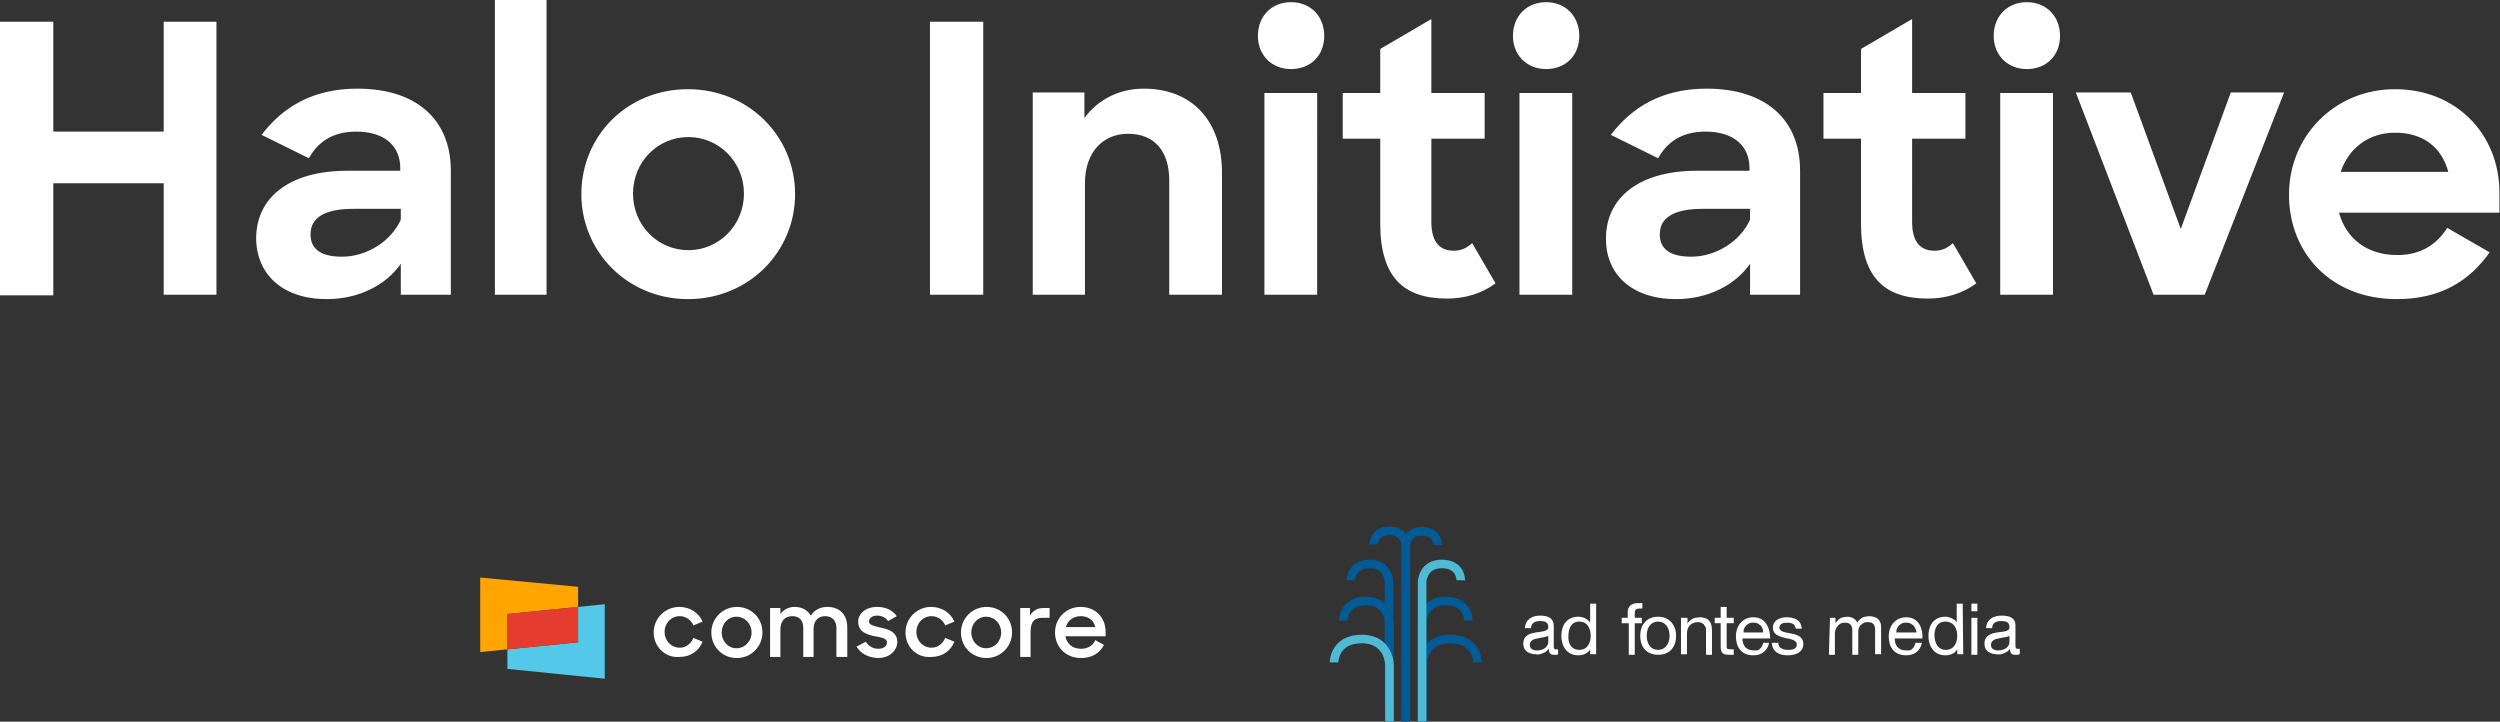
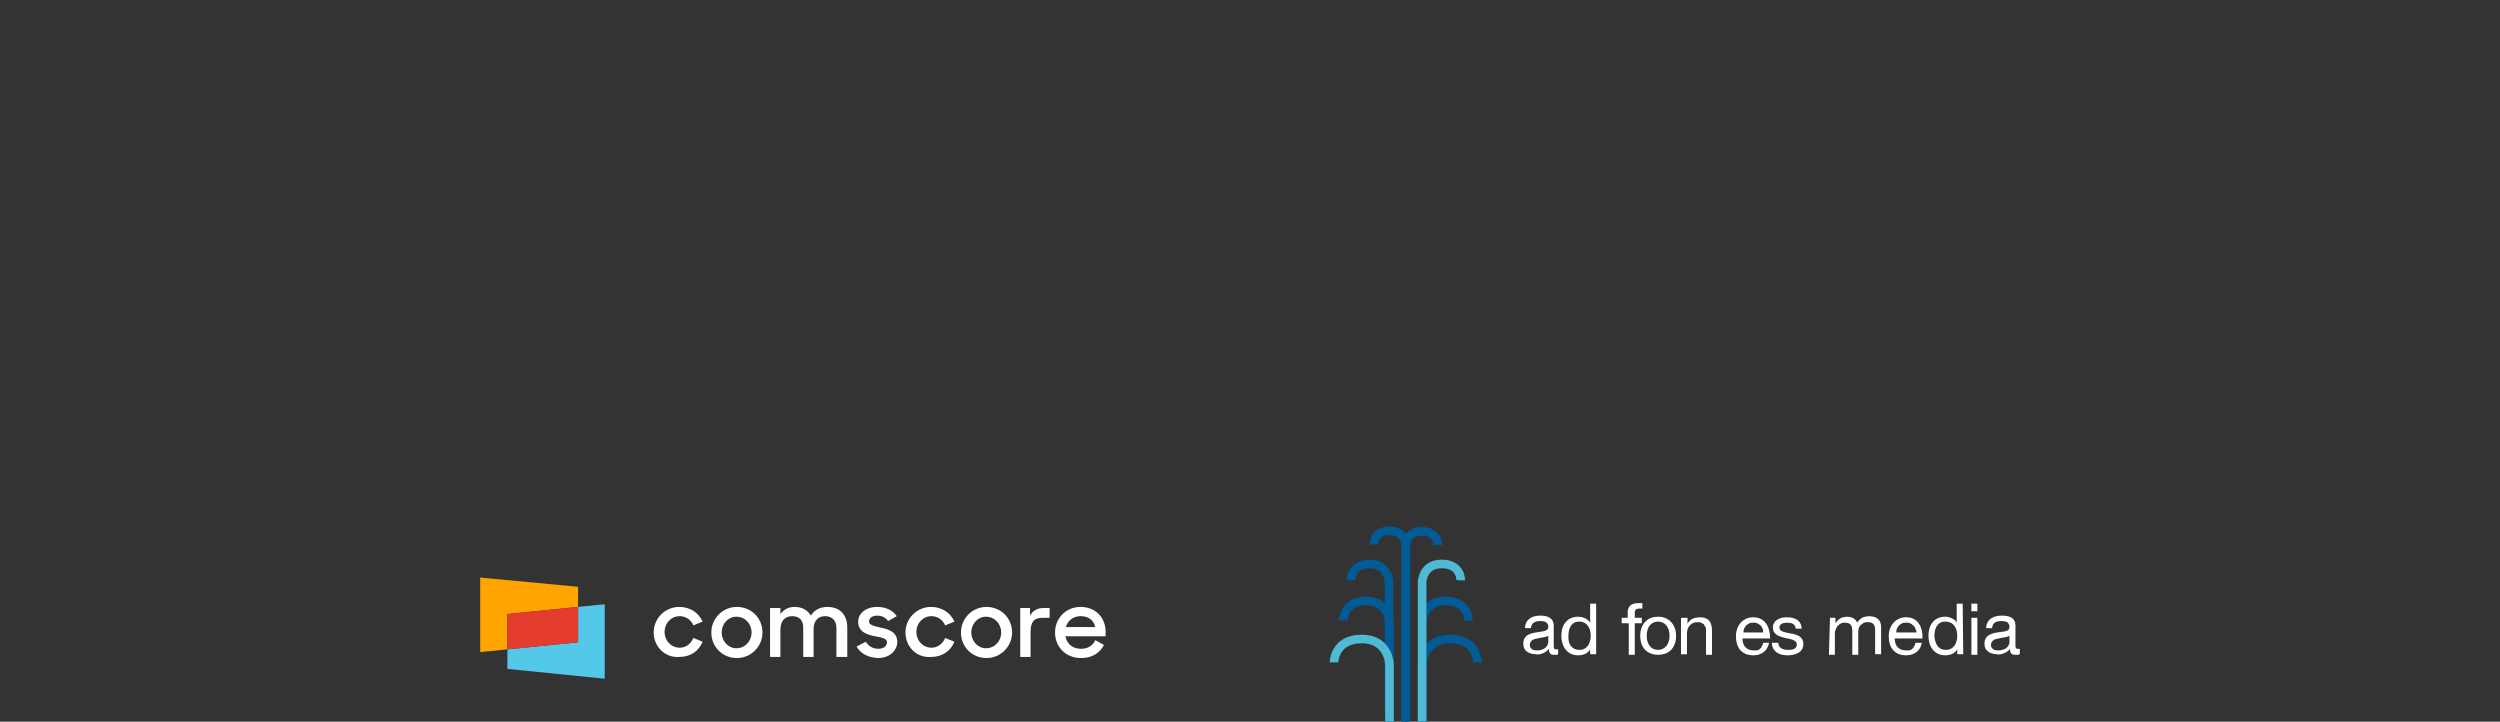
<svg xmlns="http://www.w3.org/2000/svg" xmlns:xlink="http://www.w3.org/1999/xlink" version="1.1" id="Layer_1" x="0px" y="0px" viewBox="0 0 459.7 132.7" style="enable-background:new 0 0 459.7 132.7;" xml:space="preserve">
  <rect x="0" y="0" width="459.7" height="132.7" fill="#333333" stroke="none" />
  <style type="text/css">
	.st0{fill:none;stroke:#005B97;stroke-width:1.58;}
	.st1{fill:none;stroke:#4FBAD4;stroke-width:1.58;}
	.st2{fill-rule:evenodd;clip-rule:evenodd;fill:#FFFFFF;}
	.st3{fill:#FFFFFF;}
	.st4{fill:#54C8E8;}
	.st5{fill:#FFA400;}
	.st6{fill:#E43D30;}
	.st7{clip-path:url(#SVGID_00000067216810352734715860000005344777950129521083_);fill:#FFFFFF;}
</style>
  <g>
    <g>
      <g>
        <path id="Layer" class="st0" d="M252.6,100.1c0,0,0-2.5,2.9-2.5c2.9,0,3,2.7,3,2.7v32.3" />
        <path id="Layer_00000120531165068310456900000017556836010529541037_" class="st0" d="M258.5,132.7v-32.3c0,0,0.1-2.7,2.9-2.7     c3,0,3,2.5,3,2.5" />
        <path id="Layer_00000013191206745657967820000002483467542083318921_" class="st0" d="M247,114.1c0,0,0-3.6,4.2-3.6     c4.1,0,4.3,4,4.3,4v18.2" />
        <path id="Layer_00000071560132559873294770000000184068003997939840_" class="st0" d="M248.4,106.7c0,0,0-3,3.5-3     c3.4,0,3.5,3.3,3.5,3.3v23.7" />
        <path id="Layer_00000171706363858962401140000008964153088593122458_" class="st0" d="M261.5,132.7v-18.2c0,0,0.1-4,4.3-4     c4.3,0,4.2,3.6,4.2,3.6" />
        <path id="Layer_00000150816609904095661750000017673536924057635969_" class="st0" d="M261.5,132.7v-10.5c0,0,0.2-4.7,5.1-4.7     c5.1,0,5.1,4.3,5.1,4.3" />
        <path id="Layer_00000021100450321544769850000012162470907638171579_" class="st1" d="M245.3,121.8c0,0,0-4.3,5.1-4.3     c5,0,5.1,4.7,5.1,4.7v10.5" />
        <path id="Layer_00000050657801055164585540000014840018660034383276_" class="st1" d="M261.5,132.7V107c0,0,0.1-3.3,3.6-3.3     c3.6,0,3.5,3,3.5,3" />
        <path id="Layer_00000175316339705500992310000015832459940907313560_" class="st2" d="M286.5,120.3c0,0-0.1,0.1-0.2,0.1     c-0.1,0-0.1,0-0.2,0c-0.1,0-0.1,0-0.2,0c-0.1,0-0.1,0-0.2,0c-0.6,0-0.9-0.3-0.9-1.1c-0.2,0.2-0.3,0.3-0.5,0.5     c-0.2,0.1-0.4,0.3-0.6,0.3c-0.2,0.1-0.4,0.2-0.6,0.2c-0.2,0-0.5,0.1-0.7,0c-1.2,0-2.3-0.6-2.3-1.9c0-1.6,1.2-1.9,2.3-2.1     c1.2-0.2,2.3-0.2,2.3-1c0-1-0.8-1.1-1.5-1.1c-0.9,0-1.6,0.3-1.7,1.3h-1.1c0.1-1.7,1.4-2.3,2.8-2.3c1.2,0,2.5,0.3,2.5,1.9v3.5     c0,0.5,0,0.8,0.4,0.8c0,0,0.1,0,0.1,0c0,0,0,0,0.1,0c0,0,0.1,0,0.1,0c0,0,0,0,0.1,0V120.3z M284.7,116.9c-0.4,0.3-1.3,0.3-2,0.5     c-0.7,0.1-1.4,0.4-1.4,1.2c0,0.7,0.6,1,1.3,1c1.5,0,2.1-0.9,2.1-1.6V116.9z" />
        <path id="Layer_00000037683032599447477870000010091702732222518703_" class="st2" d="M293.5,120.3h-1.1v-0.9h0     c-0.4,0.7-1.2,1.1-2.2,1.1c-2.1,0-3.1-1.7-3.1-3.6c0-1.9,1-3.5,3.1-3.5c0.7,0,1.7,0.3,2.2,1.1h0V111h1.1V120.3z M290.4,119.5     c1.5,0,2.1-1.3,2.1-2.6c0-1.3-0.6-2.6-2.1-2.6c-1.5,0-2,1.3-2,2.6C288.3,118.4,289,119.5,290.4,119.5z" />
        <path id="Layer_00000000186387733259919120000002185594704673947043_" class="st3" d="M299.3,114.6h-1.1v-1h1.1v-1     c0-1.1,0.7-1.7,1.9-1.7c0.1,0,0.1,0,0.2,0c0.1,0,0.1,0,0.2,0c0.1,0,0.1,0,0.2,0c0.1,0,0.1,0,0.2,0v1c0,0-0.1,0-0.1,0     c0,0-0.1,0-0.2,0c0,0-0.1,0-0.1,0c-0.1,0-0.1,0-0.2,0c-0.5,0-0.8,0.2-0.8,0.8v0.9h1.3v1h-1.3v5.8h-1.1V114.6z" />
        <path id="Layer_00000078727533134857481820000005172058730352679812_" class="st2" d="M304.9,113.4c2.1,0,3.3,1.6,3.3,3.5     c0,2-1.1,3.5-3.3,3.5s-3.3-1.5-3.3-3.5C301.6,115,302.7,113.4,304.9,113.4z M304.9,119.5c1.1,0,2.1-0.9,2.1-2.6     c0-1.6-0.9-2.6-2.1-2.6c-1.2,0-2.1,0.9-2.1,2.6C302.8,118.6,303.7,119.5,304.9,119.5z" />
        <path id="Layer_00000151529847167126011020000017661740400676616079_" class="st3" d="M309.2,113.6h1.1v1.1h0     c0.1-0.2,0.2-0.4,0.4-0.5c0.1-0.2,0.3-0.3,0.5-0.4c0.2-0.1,0.4-0.2,0.6-0.2c0.2,0,0.5-0.1,0.7-0.1c1.8,0,2.3,1,2.3,2.5v4.4h-1.1     v-4.6c0-0.2,0-0.4-0.1-0.5s-0.2-0.3-0.3-0.5c-0.1-0.1-0.3-0.2-0.5-0.3s-0.4-0.1-0.6-0.1c-1.3,0-2,0.9-2,2.1v3.8h-1.1V113.6z" />
-         <path id="Layer_00000085931339450442669110000001035001569172451233_" class="st3" d="M317.5,113.6h1.3v1h-1.3v4.2     c0,0.5,0.1,0.6,0.8,0.6h0.5v1H318c-1.1,0-1.6-0.2-1.6-1.5v-4.3h-1.1v-1h1.1v-2h1.1V113.6z" />
        <path id="Layer_00000075875033787535408890000011369889900316892071_" class="st2" d="M325.3,118.2c-0.3,1.5-1.4,2.3-2.9,2.3     c-2.2,0-3.2-1.5-3.2-3.5c0-2,1.3-3.5,3.2-3.5c2.4,0,3.1,2.2,3.1,3.9h-5.1c0,1.2,0.6,2.2,2.1,2.2c0.2,0,0.4,0,0.6,0     c0.2-0.1,0.4-0.1,0.5-0.3c0.2-0.1,0.3-0.3,0.4-0.5c0.1-0.2,0.2-0.4,0.2-0.6H325.3z M324.2,116.3c0-0.3,0-0.5-0.1-0.7     c-0.1-0.2-0.2-0.5-0.4-0.6c-0.2-0.2-0.4-0.3-0.6-0.4c-0.2-0.1-0.5-0.1-0.7-0.1c-0.3,0-0.5,0-0.7,0.1c-0.2,0.1-0.4,0.2-0.6,0.4     c-0.2,0.2-0.3,0.4-0.4,0.6c-0.1,0.2-0.1,0.5-0.1,0.7H324.2z" />
        <path id="Layer_00000151506712374171675190000015236179340668676499_" class="st3" d="M327,118.2c0,1,0.9,1.3,1.8,1.3     c0.7,0,1.6-0.1,1.6-1c0-0.8-1.1-1-2.2-1.2c-1.1-0.3-2.2-0.6-2.2-1.9c0-1.4,1.4-1.9,2.5-1.9c1.5,0,2.7,0.5,2.8,2.1h-1.1     c-0.1-0.9-0.8-1.1-1.6-1.1c-0.7,0-1.4,0.2-1.4,0.9c0,0.8,1.2,0.9,2.2,1.1c1.1,0.2,2.2,0.6,2.2,1.9c0,1.6-1.5,2.1-2.9,2.1     c-1.5,0-2.8-0.6-2.9-2.3L327,118.2z" />
        <path id="Layer_00000059989705697017285710000013993167608959571390_" class="st3" d="M336.5,113.6h1v1h0     c0.1-0.2,0.3-0.3,0.4-0.5c0.1-0.1,0.3-0.3,0.5-0.4c0.2-0.1,0.4-0.2,0.6-0.2s0.4-0.1,0.6-0.1c0.8,0,1.6,0.3,1.9,1.1     c0.1-0.2,0.2-0.3,0.4-0.5c0.1-0.1,0.3-0.3,0.5-0.4c0.2-0.1,0.4-0.2,0.6-0.2c0.2,0,0.4-0.1,0.6-0.1c1.4,0,2.3,0.6,2.3,2v5h-1.1     v-4.4c0-0.8-0.2-1.5-1.3-1.5c-0.2,0-0.5,0-0.7,0.1c-0.2,0.1-0.4,0.2-0.6,0.4c-0.2,0.1-0.3,0.4-0.4,0.6c-0.1,0.2-0.1,0.5-0.1,0.7     v4.2h-1.1v-4.4c0-0.9-0.3-1.5-1.3-1.5c-0.2,0-0.5,0-0.7,0.1c-0.2,0.1-0.4,0.2-0.6,0.4c-0.2,0.2-0.3,0.4-0.4,0.6     c-0.1,0.2-0.1,0.4-0.2,0.6v4.2h-1.1L336.5,113.6z" />
        <path id="Layer_00000160897695156974945640000007484450385534305167_" class="st2" d="M353.4,118.2c-0.3,1.5-1.4,2.3-2.9,2.3     c-2.2,0-3.2-1.5-3.2-3.5c0-2,1.3-3.5,3.2-3.5c2.4,0,3.1,2.2,3,3.9h-5.1c0,1.2,0.6,2.2,2.1,2.2c0.2,0,0.4,0,0.6,0     c0.2-0.1,0.4-0.1,0.5-0.3c0.2-0.1,0.3-0.3,0.4-0.5c0.1-0.2,0.2-0.4,0.2-0.6H353.4z M352.4,116.3c0-0.3-0.1-0.5-0.2-0.7     s-0.2-0.5-0.4-0.6c-0.2-0.2-0.4-0.3-0.6-0.4c-0.2-0.1-0.5-0.1-0.7-0.1s-0.5,0-0.7,0.1c-0.2,0.1-0.4,0.2-0.6,0.4     c-0.2,0.2-0.3,0.4-0.4,0.6c-0.1,0.2-0.1,0.5-0.1,0.7H352.4z" />
        <path id="Layer_00000165201082958869057160000009935822454829946275_" class="st2" d="M361,120.3h-1.1v-0.9h0     c-0.4,0.7-1.2,1.1-2.2,1.1c-2.1,0-3.1-1.7-3.1-3.6c0-1.9,1-3.5,3.1-3.5c0.2,0,0.4,0,0.6,0.1c0.2,0,0.4,0.1,0.6,0.2     c0.2,0.1,0.4,0.2,0.5,0.3c0.2,0.1,0.3,0.3,0.4,0.5h0V111h1.1L361,120.3z M357.8,119.5c1.5,0,2.1-1.3,2.1-2.6     c0-1.3-0.6-2.6-2.2-2.6c-1.5,0-2,1.3-2,2.6C355.8,118.4,356.4,119.5,357.8,119.5L357.8,119.5z" />
        <path id="Layer_00000090973460754250497940000001643051971464349110_" class="st3" d="M362.5,111h1.1v1.4h-1.1V111z M362.5,113.6     h1.1v6.8h-1.1V113.6z" />
        <path id="Layer_00000012436261721049881770000007561750324147057076_" class="st2" d="M371.3,120.3c-0.1,0-0.1,0.1-0.2,0.1     c-0.1,0-0.1,0-0.2,0c-0.1,0-0.1,0-0.2,0c-0.1,0-0.1,0-0.2,0c-0.6,0-0.9-0.3-0.9-1.1c-0.1,0.2-0.3,0.3-0.5,0.5     c-0.2,0.1-0.4,0.3-0.6,0.3c-0.2,0.1-0.4,0.2-0.6,0.2c-0.2,0-0.5,0.1-0.7,0c-1.2,0-2.3-0.6-2.3-1.9c0-1.5,1.1-1.9,2.3-2.1     c1.2-0.2,2.3-0.1,2.3-1c0-1-0.8-1.1-1.5-1.1c-1,0-1.6,0.3-1.7,1.3h-1.1c0.1-1.7,1.4-2.3,2.9-2.3c1.2,0,2.5,0.3,2.5,1.8v3.5     c0,0.5,0,0.8,0.4,0.8c0,0,0.1,0,0.1,0s0,0,0.1,0c0,0,0.1,0,0.1,0c0,0,0,0,0.1,0V120.3z M369.5,116.9c-0.4,0.3-1.3,0.3-2,0.5     c-0.7,0.1-1.4,0.4-1.4,1.2c0,0.7,0.6,1,1.3,1c1.5,0,2.1-0.9,2.1-1.5L369.5,116.9z" />
      </g>
      <g>
        <polygon class="st4" points="106.3,111.6 106.3,118.1 93.3,119.4 93.3,123 111.2,124.8 111.2,111.1    " />
        <polygon class="st5" points="106.3,111.6 106.3,107.9 88.3,106.2 88.3,119.9 93.3,119.4 93.3,112.9    " />
        <g>
          <g>
            <g>
              <path class="st3" d="M120.2,116.3c0-2.6,2.1-4.7,4.7-4.7c2,0,3.6,1.1,4.3,2.7l-1.7,0.7c-0.4-1-1.4-1.7-2.5-1.7        c-1.6,0-2.8,1.3-2.8,2.9c0,1.6,1.2,2.9,2.8,2.9c1.2,0,2.1-0.8,2.5-1.8l1.7,0.7c-0.7,1.7-2.2,2.8-4.3,2.8        C122.3,121,120.2,118.9,120.2,116.3z" />
              <path class="st3" d="M130.8,116.3c0-2.6,2.1-4.7,4.7-4.7c2.6,0,4.7,2,4.7,4.7c0,2.6-2.1,4.7-4.7,4.7        C132.8,121,130.8,118.9,130.8,116.3z M138.2,116.3c0-1.6-1.2-2.9-2.8-2.9c-1.5,0-2.7,1.3-2.7,2.9c0,1.6,1.2,2.9,2.7,2.9        C137,119.2,138.2,117.9,138.2,116.3z" />
              <path class="st3" d="M141.6,111.8h1.9v1.1c0.6-0.8,1.5-1.3,2.6-1.3c1.4,0,2.4,0.6,3,1.6c0.6-1,1.7-1.6,3-1.6        c2.4,0,3.7,1.5,3.7,3.8v5.4h-2v-5.3c0-1.3-0.7-2.2-2.1-2.2c-1.2,0-2.1,0.8-2.1,2.4v5.1h-1.9v-5.4c0-1.3-0.7-2.1-2-2.1        c-1.3,0-2.2,0.8-2.2,2.5v5h-1.9V111.8z" />
              <path class="st3" d="M166.5,116.3c0-2.6,2.1-4.7,4.7-4.7c2,0,3.6,1.1,4.3,2.7l-1.7,0.7c-0.4-1-1.4-1.7-2.5-1.7        c-1.6,0-2.8,1.3-2.8,2.9c0,1.6,1.2,2.9,2.8,2.9c1.2,0,2.1-0.8,2.5-1.8l1.7,0.7c-0.7,1.7-2.2,2.8-4.3,2.8        C168.5,121,166.5,118.9,166.5,116.3z" />
              <path class="st3" d="M176.7,116.3c0-2.6,2.1-4.7,4.7-4.7c2.6,0,4.7,2,4.7,4.7c0,2.6-2.1,4.7-4.7,4.7        C178.7,121,176.7,118.9,176.7,116.3z M184.1,116.3c0-1.6-1.2-2.9-2.8-2.9c-1.5,0-2.7,1.3-2.7,2.9c0,1.6,1.2,2.9,2.7,2.9        C182.9,119.2,184.1,117.9,184.1,116.3z" />
              <path class="st3" d="M187.5,111.8h1.9v1.4c0.5-0.9,1.3-1.4,2.5-1.4h1.1v1.8h-1.3c-1.6,0-2.2,0.8-2.2,2.7v4.5h-1.9V111.8z" />
              <path class="st3" d="M194,116.3c0-2.6,2-4.7,4.7-4.7c2.7,0,4.6,1.9,4.6,4.6v0.8h-7.4c0.3,1.4,1.3,2.3,2.9,2.3        c1.2,0,2.2-0.6,2.6-1.6l1.6,0.9c-0.8,1.5-2.2,2.4-4.2,2.4C195.9,121,194,118.9,194,116.3z M196,115.3h5.4        c-0.3-1.3-1.3-2-2.7-2C197.4,113.3,196.3,114.1,196,115.3z" />
            </g>
          </g>
          <g>
            <path class="st3" d="M157.5,118.9l1.7-0.9c0.5,0.8,1.3,1.3,2.3,1.3c1.1,0,1.6-0.6,1.6-1.2c0-0.7-1-0.9-2.2-1.1       c-1.5-0.3-3.1-0.8-3.1-2.7c0-1.4,1.3-2.7,3.5-2.7c1.7,0,2.9,0.7,3.6,1.7l-1.6,0.9c-0.4-0.6-1.1-1-2-1c-1,0-1.5,0.5-1.5,1.1       c0,0.6,0.8,0.8,2.1,1.1c1.5,0.3,3.1,0.8,3.1,2.7c0,1.2-1.1,2.9-3.6,2.9C159.6,120.9,158.3,120.2,157.5,118.9z" />
          </g>
        </g>
        <polygon class="st6" points="106.3,111.6 93.3,112.9 93.3,119.4 106.3,118.1    " />
      </g>
    </g>
    <g>
      <defs>
-         <rect id="SVGID_1_" width="459.7" height="55" />
-       </defs>
+         </defs>
      <clipPath id="SVGID_00000102504936952595063830000002380288143737139333_">
        <use xlink:href="#SVGID_1_" style="overflow:visible;" />
      </clipPath>
      <path style="clip-path:url(#SVGID_00000102504936952595063830000002380288143737139333_);fill:#FFFFFF;" d="M440.4,24.4    c5,0,8.5,2.5,9.8,7.2h-19.8C431.9,27.2,435.6,24.4,440.4,24.4 M440.7,55c8.2,0,13.4-3.4,17.1-8.6l-7.8-4.5c-1.9,3-4.8,5-9.2,5    c-5.5,0-9.4-3-10.7-7.8h29.5v-3.6c0-11-8.1-19.1-19.2-19.1c-11.1,0-19.5,8.6-19.5,19.4S428.7,55,440.7,55 M396,54.2h9.4l14.6-37.2    h-9.8L401,42.1l-9.2-25.1h-10.1L396,54.2z M366.6,6.6c0,3.5,2.5,6.1,6.1,6.1c3.6,0,6.1-2.5,6.1-6.1c0-3.6-2.5-6.2-6.1-6.2    C369.1,0.4,366.6,3,366.6,6.6 M367.8,54.2h9.7V17.1h-9.7V54.2z M335.3,25.5h6.9v15.6c0,10.1,4.5,13.8,12.3,13.8    c3.4,0,6.5-1,8.9-2.8l-4.3-7.4c-1.1,1-2.1,1.4-3.4,1.4c-2.4,0-4.1-1.4-4.1-5.3V25.5h9.8v-8.4h-9.8V3.5L342.2,9v8.1h-6.9V25.5z     M311,47.2c-3.9,0-5.8-1.4-5.8-4.1c0-2.9,2.3-4.7,7.9-4.7h8.7v2C320,44.4,315.5,47.2,311,47.2 M308.2,55c5.9,0,10.9-2.6,13.6-6.5    v5.7h9.2V31.4c0-9.4-6.3-15.1-17.2-15.1c-8.3,0-13.8,3.5-17.6,8.5l8.7,4.3c1.7-3.1,4.5-4.9,8.7-4.9c5.4,0,8.1,2.8,8.1,6.7v0.5H312    c-10.3,0-16.7,4.7-16.7,12.5C295.3,50.5,300.1,55,308.2,55 M278.2,6.6c0,3.5,2.5,6.1,6.1,6.1c3.6,0,6.1-2.5,6.1-6.1    c0-3.6-2.5-6.2-6.1-6.2C280.7,0.4,278.2,3,278.2,6.6 M279.4,54.2h9.7V17.1h-9.7V54.2z M246.9,25.5h6.9v15.6    c0,10.1,4.5,13.8,12.3,13.8c3.4,0,6.5-1,8.9-2.8l-4.3-7.4c-1.1,1-2.1,1.4-3.4,1.4c-2.4,0-4.1-1.4-4.1-5.3V25.5h9.8v-8.4h-9.8V3.5    L253.8,9v8.1h-6.9V25.5z M231.3,6.6c0,3.5,2.5,6.1,6.1,6.1c3.6,0,6.1-2.5,6.1-6.1c0-3.6-2.5-6.2-6.1-6.2    C233.8,0.4,231.3,3,231.3,6.6 M232.5,54.2h9.7V17.1h-9.7V54.2z M189.9,54.2h9.6V33.7c0-5.8,3.4-9.1,7.9-9.1c5,0,7.6,3.3,7.6,8.6    v21h9.7V31.8c0-9.7-5.6-15.5-14.4-15.5c-4.6,0-8.5,2.1-10.9,5.4v-4.7h-9.5V54.2z M171,54.2h9.8V4H171V54.2z M126.6,46    c-5.7,0-10.2-4.6-10.2-10.4s4.5-10.4,10.2-10.4c5.6,0,10.2,4.6,10.2,10.4S132.2,46,126.6,46 M126.5,55c11.2,0,19.7-8.7,19.7-19.3    c0-10.7-8.6-19.3-19.7-19.3c-11.2,0-19.6,8.6-19.6,19.3C106.9,46.3,115.4,55,126.5,55 M91,54.2h9.5V0H91V54.2z M62.9,47.2    c-3.9,0-5.8-1.4-5.8-4.1c0-2.9,2.3-4.7,7.9-4.7h8.7v2C71.9,44.4,67.4,47.2,62.9,47.2 M60.1,55c5.9,0,10.9-2.6,13.6-6.5v5.7h9.2    V31.4c0-9.4-6.3-15.1-17.2-15.1c-8.3,0-13.8,3.5-17.6,8.5l8.7,4.3c1.7-3.1,4.5-4.9,8.7-4.9c5.4,0,8.1,2.8,8.1,6.7v0.5h-9.8    c-10.3,0-16.7,4.7-16.7,12.5C47.2,50.5,52,55,60.1,55 M30.1,54.2h9.7V4h-9.7v20.2H9.8V4H0v50.3h9.8V33.7h20.3V54.2z" />
    </g>
  </g>
</svg>